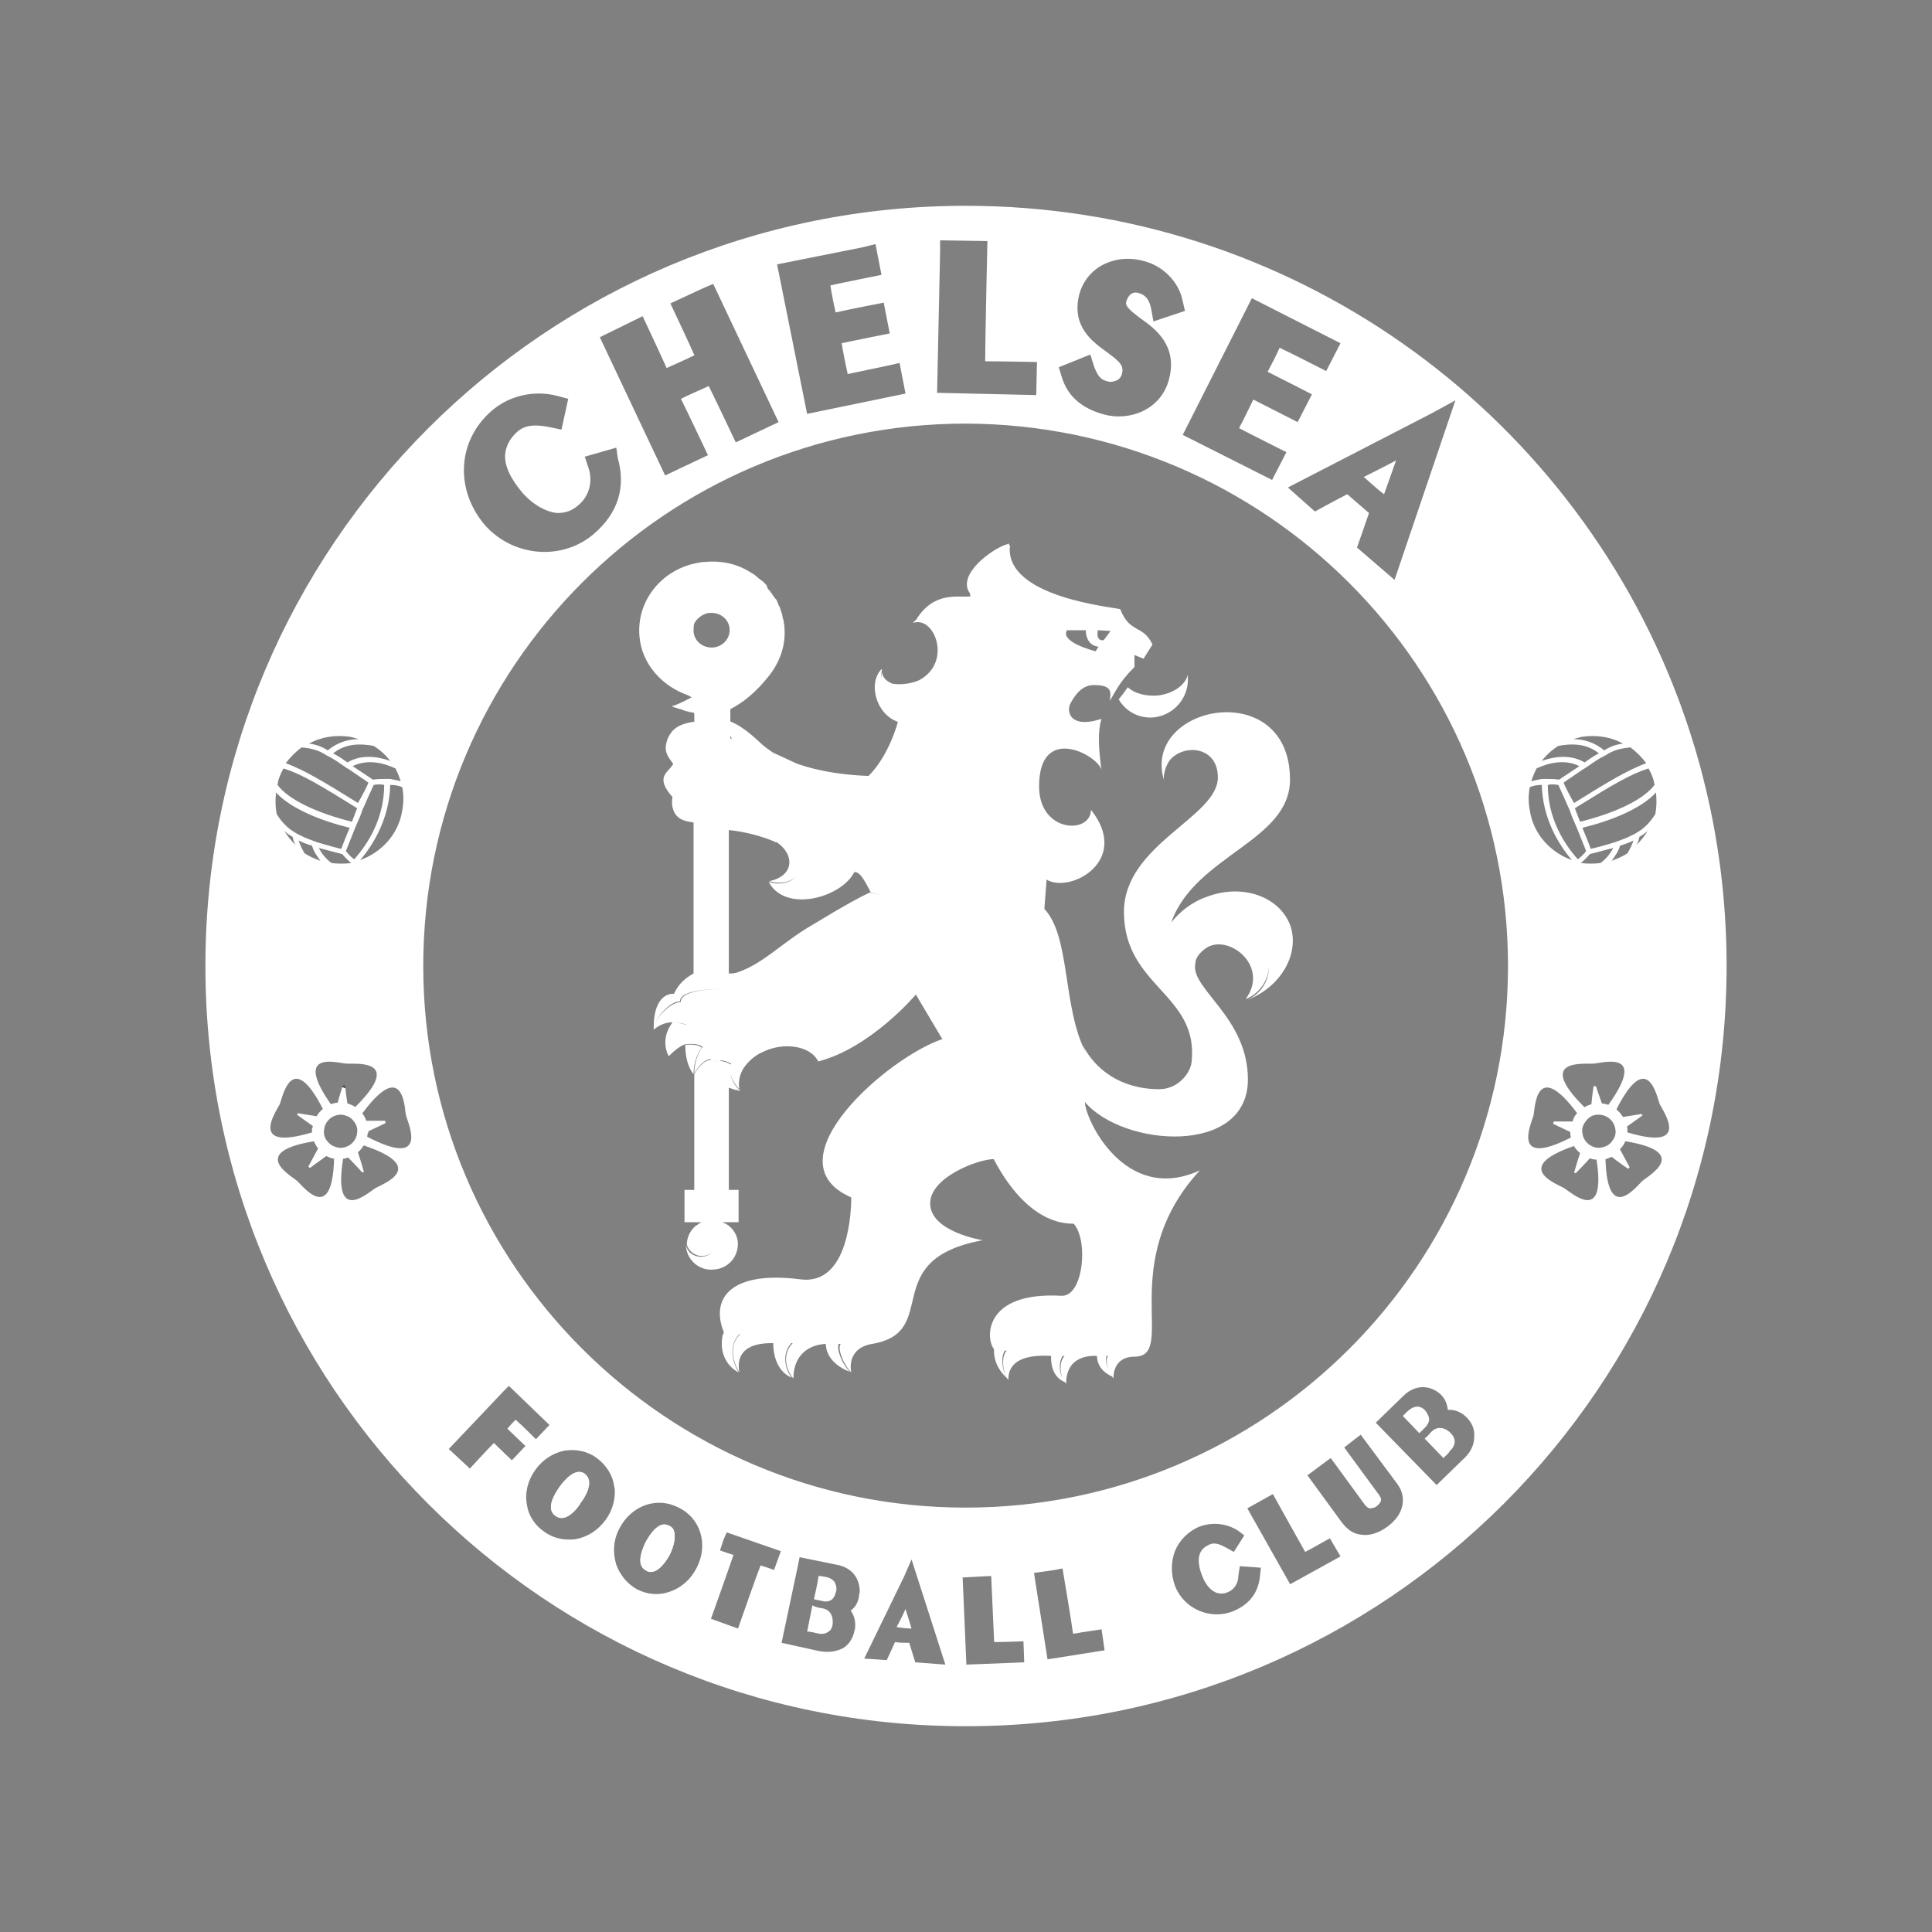
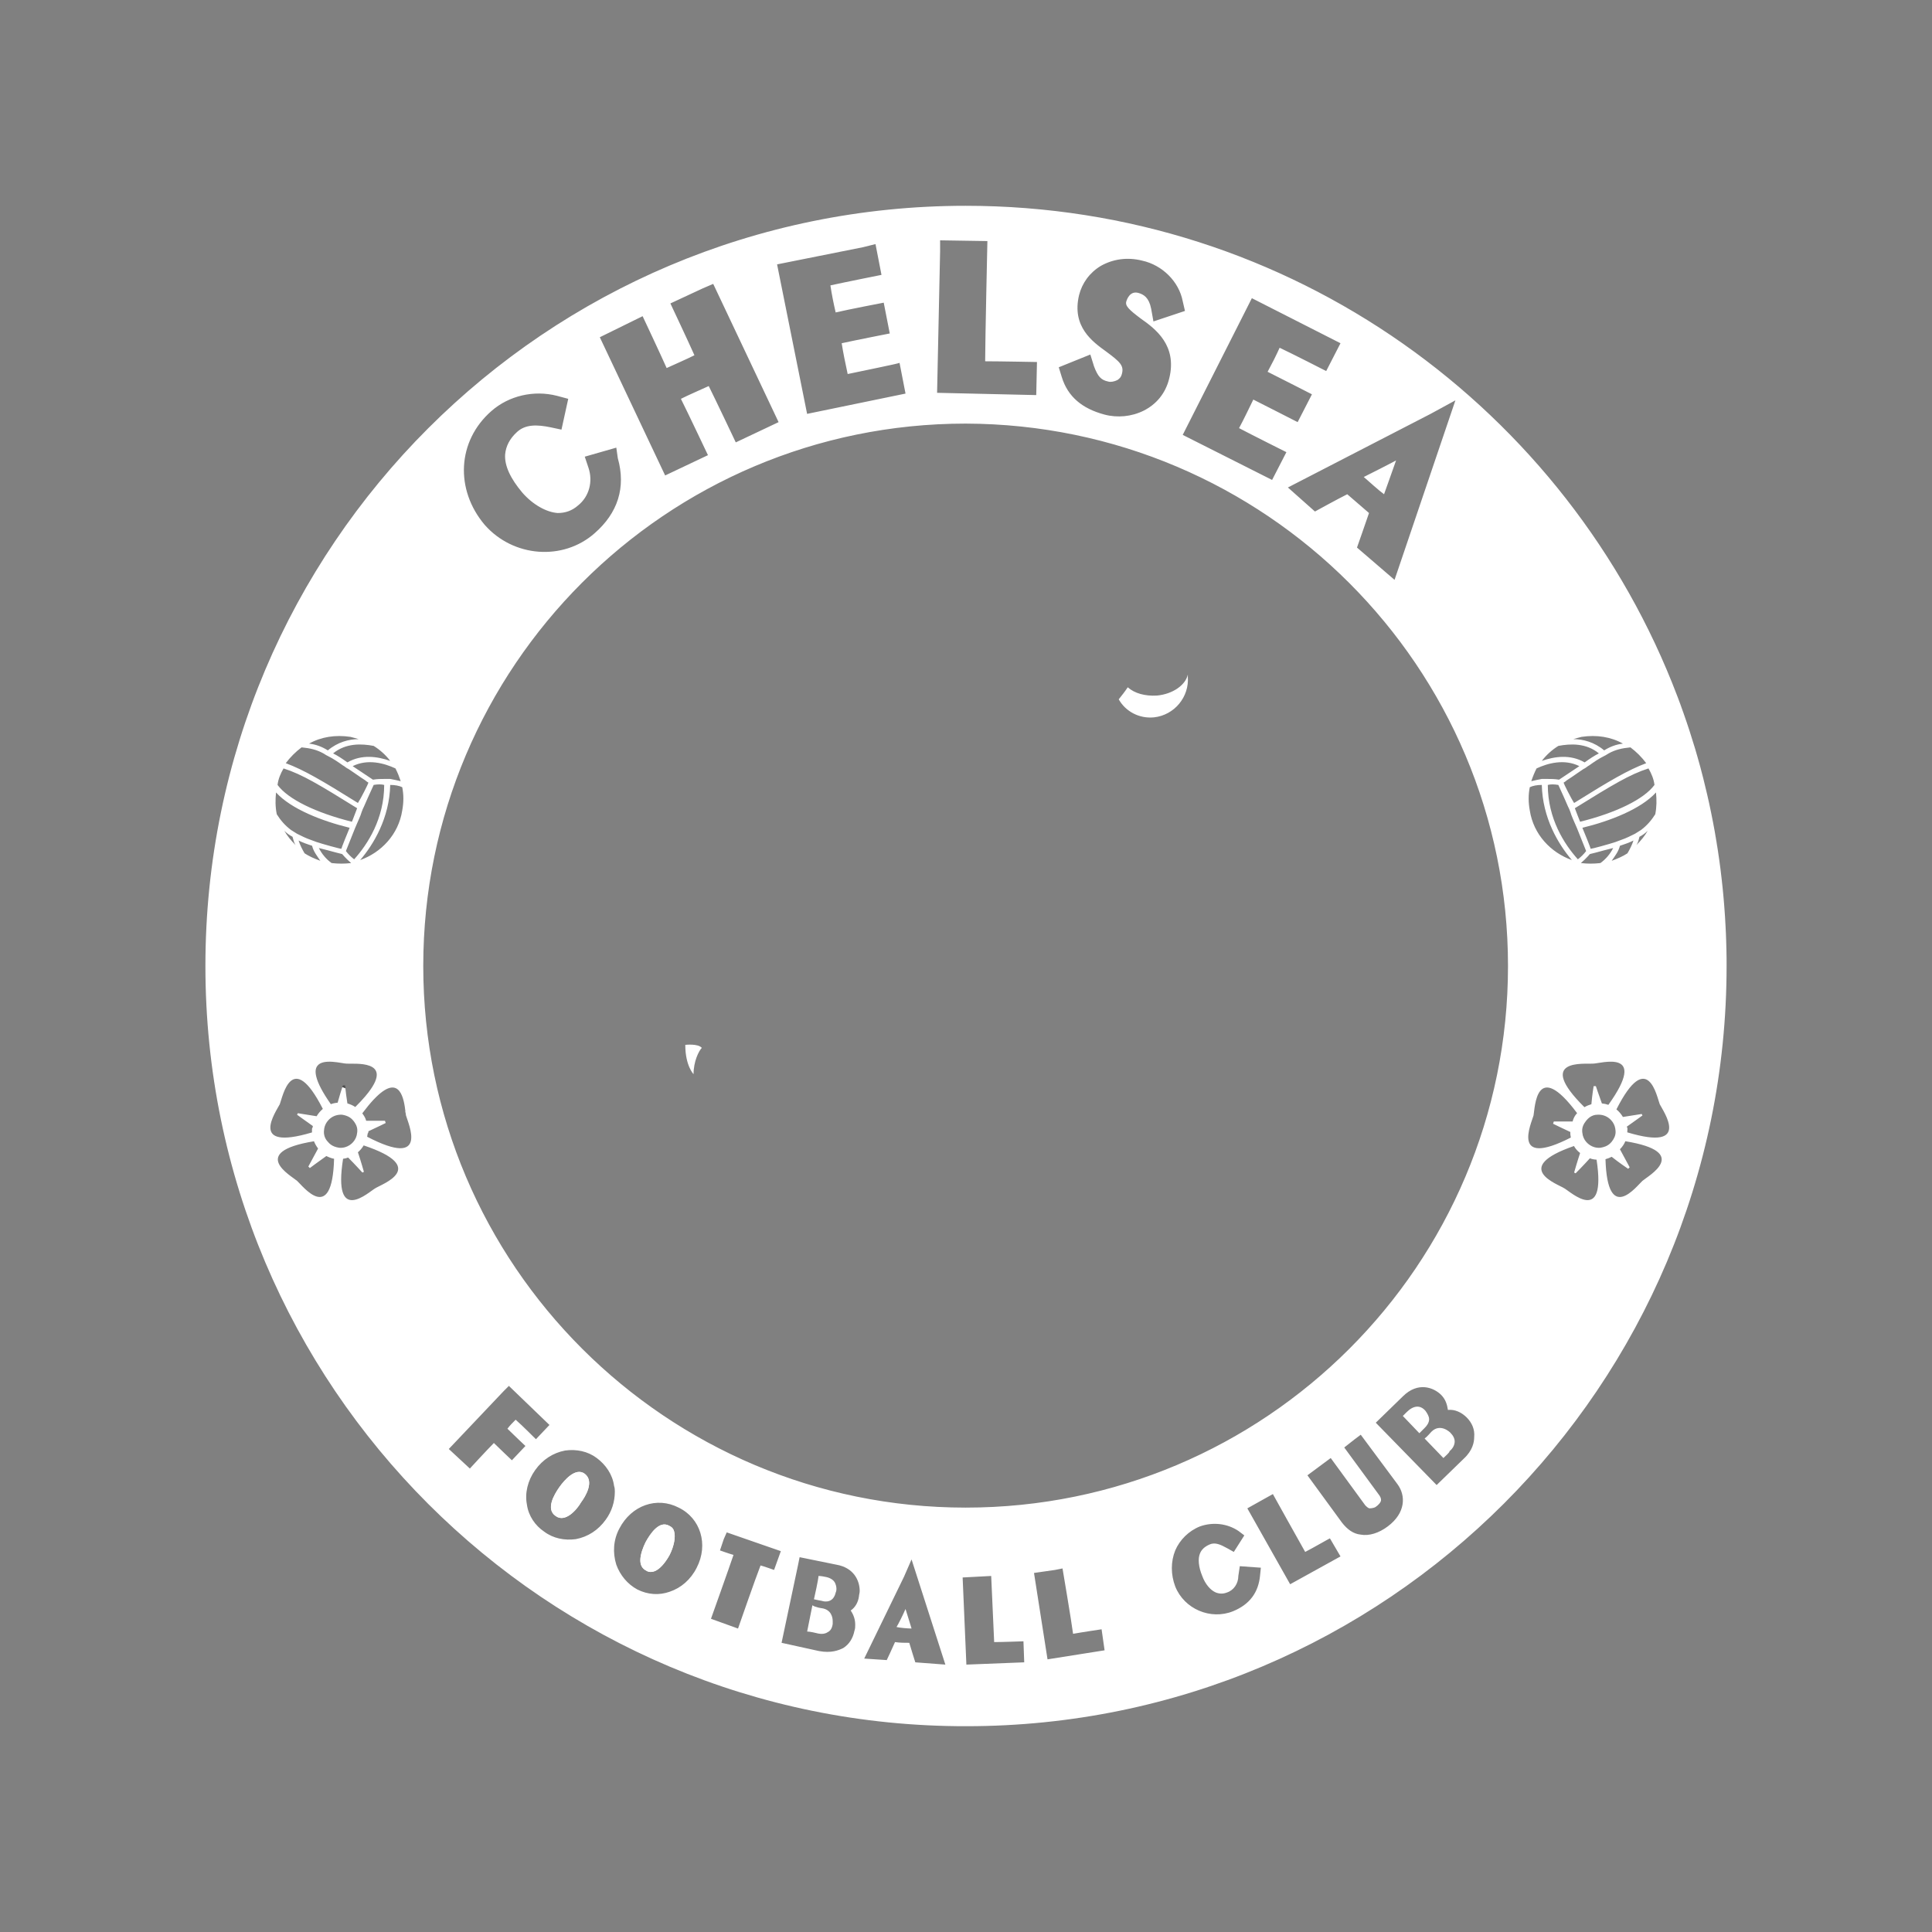
<svg xmlns="http://www.w3.org/2000/svg" id="Capa_1" data-name="Capa 1" viewBox="0 0 500 500">
  <rect x="0" y="0" width="500" height="500" fill="#808080" stroke="none" />
  <defs>
    <style>      .cls-1 {        fill: none;      }      .cls-1, .cls-2, .cls-3 {        stroke-width: 0px;      }      .cls-2 {        fill: #fff;      }      .cls-3 {        fill: #4c4c4c;      }    </style>
  </defs>
  <g>
    <g>
      <g>
        <path class="cls-2" d="m212.58,417.77s-.58-.19-.97-.19c-.19,1.56-.39,2.53-.78,3.89.39.19.78.19.78.19.78.19,1.36.19,1.75,0,.39-.39.39-.97.58-1.36,0-.19,0-.39.19-.58,0-.78-.39-1.75-1.56-1.94Z" />
        <path class="cls-2" d="m212.58,417.77s-.58-.19-.97-.19c-.19,1.56-.39,2.53-.78,3.89.39.19.78.19.78.19.78.19,1.36.19,1.75,0,.39-.39.39-.97.58-1.36,0-.19,0-.39.19-.58,0-.78-.39-1.75-1.56-1.94Z" />
      </g>
      <g>
        <path class="cls-2" d="m173.11,394.83c-2.53-1.36-4.86,2.14-6.03,4.28-.58,1.17-1.36,3.11-1.36,4.67,0,1.17.39,2.14,1.56,2.72.58.39,1.36.39,1.94.19,1.36-.39,2.92-2.14,4.08-4.28,1.17-2.33,1.56-4.67,1.17-6.03-.19-.78-.58-1.17-1.36-1.56Z" />
        <path class="cls-2" d="m173.11,394.83c-2.53-1.36-4.86,2.14-6.03,4.28-.58,1.17-1.36,3.11-1.36,4.67,0,1.17.39,2.14,1.56,2.72.58.39,1.36.39,1.94.19,1.36-.39,2.92-2.14,4.08-4.28,1.17-2.33,1.56-4.67,1.17-6.03-.19-.78-.58-1.17-1.36-1.56Z" />
      </g>
      <g>
        <path class="cls-2" d="m151.34,381.42c-2.33-1.75-5.25,1.56-6.61,3.5s-3.5,5.64-.97,7.39c2.53,1.94,5.64-1.75,6.61-3.5,1.17-1.56,3.5-5.44.97-7.39Z" />
        <path class="cls-2" d="m151.34,381.42c-2.33-1.75-5.25,1.56-6.61,3.5s-3.5,5.64-.97,7.39c2.53,1.94,5.64-1.75,6.61-3.5,1.17-1.56,3.5-5.44.97-7.39Z" />
      </g>
      <g>
        <path class="cls-2" d="m213.36,409.41c-.39,1.36-.39,1.94-.58,2.92.39.19.58.19.58.19,1.56.19,1.75-.58,1.94-1.17v-.58c0-.19,0-.39-.19-.58-.39-.19-.97-.58-1.75-.78Z" />
        <path class="cls-2" d="m213.36,409.41c-.39,1.36-.39,1.94-.58,2.92.39.19.58.19.58.19,1.56.19,1.75-.58,1.94-1.17v-.58c0-.19,0-.39-.19-.58-.39-.19-.97-.58-1.75-.78Z" />
      </g>
      <g>
        <path class="cls-2" d="m365,366.45c.78.97,1.17,1.36,2.14,2.33l.39-.39c.58-.39.78-.78.78-1.17s-.39-.78-.58-.97c-.39-.58-1.17-1.17-2.72.19Z" />
        <path class="cls-2" d="m365,366.45c.78.97,1.17,1.36,2.14,2.33l.39-.39c.58-.39.78-.78.78-1.17s-.39-.78-.58-.97c-.39-.58-1.17-1.17-2.72.19Z" />
      </g>
      <g>
        <path class="cls-2" d="m371.6,371.89s-.39.19-.58.58c.97,1.17,1.75,1.94,2.72,2.92.39-.39.58-.58.58-.58.58-.58.97-1.17.97-1.56s-.39-.78-.78-1.17c-.39-.39-1.56-1.36-2.92-.19Z" />
        <path class="cls-2" d="m371.6,371.89s-.39.19-.58.58c.97,1.17,1.75,1.94,2.72,2.92.39-.39.58-.58.58-.58.58-.58.97-1.17.97-1.56s-.39-.78-.78-1.17c-.39-.39-1.56-1.36-2.92-.19Z" />
      </g>
    </g>
    <path id="path3421" class="cls-2" d="m213.36,408.05c1.36.19,2.33.78,2.72,1.56.19.39.39.97.39,1.56,0,.19,0,.58-.19.97-.58,2.53-2.53,2.53-3.69,2.14,0,0-1.17-.19-1.94-.39.19-.78,1.17-5.25,1.17-6.03.78,0,1.56.19,1.56.19h0Zm-.58,8.17c2.33.39,2.72,2.33,2.72,3.3v.78c-.19,1.17-.58,1.75-1.36,2.14-.58.39-1.56.58-2.92.19,0,0-1.56-.39-2.33-.39.19-.78,1.17-6.03,1.36-6.8.78.58,2.53.78,2.53.78h0Z" />
    <path id="path3423" class="cls-2" d="m234.35,416.41c.39,1.36,1.36,4.28,1.56,5.05-.97,0-3.11-.19-3.89-.39.39-.58,1.75-3.3,2.33-4.67h0Z" />
    <path id="path3435" class="cls-2" d="m369.86,367.23c0,.97-.58,1.75-1.17,2.33l-1.36,1.36c-.58-.58-3.69-3.89-4.28-4.47l.97-.97c1.75-1.75,3.5-1.94,4.86-.39.58.78.97,1.56.97,2.14h0Zm3.69,10.11c-.58-.58-4.28-4.47-4.86-5.05.58-.39,1.75-1.75,1.75-1.75,2.33-2.33,4.86.19,4.86.19.78.78,1.17,1.56,1.17,2.33h0c0,.78-.39,1.75-1.36,2.53.19.19-1.17,1.36-1.56,1.75h0Z" />
    <path id="path3463" class="cls-2" d="m352.94,123.44c1.56-.78,5.83-2.92,8.36-4.28-.97,2.72-2.53,7.19-3.11,8.75-1.36-.97-3.89-3.3-5.25-4.47Z" />
    <path class="cls-2" d="m107.4,288.88l-2.44-.98c0-.09-.02-.19-.04-.29l2.48,1.27Z" />
    <path class="cls-3" d="m89.39,281.67l-.8-.31c.1-.28.15-.45.15-.45h.58s.02.28.07.76Z" />
    <g>
      <path class="cls-2" d="m289.52,180.98c1.75,3.11,5.25,5.05,9.14,4.67,5.25-.58,9.14-5.25,8.75-10.5v-.58c-.58,2.72-3.89,5.05-7.97,5.44-3.11.19-5.83-.58-7.58-2.14-.78,1.17-1.56,2.14-2.33,3.11Z" />
-       <path class="cls-2" d="m322.38,258.94c9.13-3.3,14.19-12.25,11.47-19.64-2.92-7.38-12.45-10.69-21.58-7.19-3.89,1.36-7,3.89-9.14,6.61,6.03-17.3,30.72-20.99,30.72-36.94,0-26.82-38.3-19.44-32.66,0v-.77c.15-1.67.74-3.14,1.62-4.37,3.72-4.23,12.37-3.46,12.37,4.56,0,10.3-24.3,17.3-24.3,34.8,0,19.44,19.44,21.19,17.5,38.88-.39,3.11-3.69,7-8.36,7-10.11,0-16.75-5.28-19.86-11.5l.81,1.97c-6.03-11.66-3.89-29.93-10.69-37.13l.58-7.58c6.03,3.69,21.97-4.86,11.47-18.08,0,6.42-13.42,6.03-13.42-6.03,0-16.52,15.36-7.97,16.14-4.27-.78-6.03-.97-9.92,0-13.22-8.36,2.72-9.14-2.14-7.97-4.09,1.17-2.13,2.92-4.66,6.03-4.66,4.66,0,4.47,1.75,4.08,4.08,1.75-2.72,2.33-4.66,6.41-8.75v-3.11l2.34.97,2.33-3.69c-2.53-5.25-5.83-2.72-8.36-9.14-2.14-.58-29.47-3.1-28.58-16.07l.14-.16c-.21-.22-.34-.5-.4-.65,0,0,.01,0,.02,0,0,0-.01,0-.02,0-.03-.07-.05-.12-.05-.12l-.35.2c-3.51.89-13.22,7.78-9.67,12.68.04.28.09.55.17.82h-.14c-2.92.36-9.28-1.5-13.91,6.01-.28.25-.57.5-.87.79.16-.03.3-.04.45-.06l.57-.08c5.02-.4,8.8,10.6.64,15.01-3.66,1.59-6.95.91-6.96.91-1.52-.59-2.55-1.62-2.67-2.95-.13.56-.2,1.1-.22,1.61-.04-.74.02-1.54.22-2.38h-.19c-3.5,3.69-1.36,11.66,4.28,13.6,0,0-2.14,8.56-7.59,14-5.21-.18-12.2-.92-18.59-3.2l-5.81-2.69-.21.18c-.03-.11-.05-.21-.08-.31-1.16-.77-2.52-1.74-3.5-2.72-3.01-2.83-5.48-4.55-7.58-5.36v-3.19c3.11-1.56,6.61-4.28,10.11-8.75,2.72-3.5,4.28-7.78,3.89-12.44,0-.58-.19-1.17-.19-1.56,0-.19,0-.39-.2-.58,0-.39-.19-.78-.19-1.17,0-.19-.2-.39-.2-.58-.19-.39-.19-.78-.39-1.17,0-.19-.19-.38-.19-.38-.2-.39-.39-.98-.58-1.37,0-.19-.2-.38-.39-.58-.2-.19-.39-.58-.59-.78-.19-.19-.19-.39-.38-.58-.2-.19-.39-.39-.39-.58-.2-.2-.39-.39-.59-.59-.39-.97-.39-1.16-.58-1.16-.39-.59-.97-.97-1.56-1.36l-.19-.2c-.39-.19-.58-.58-.97-.78l-.2-.19c-.39-.19-.58-.39-.97-.58-3.3-2.14-7.39-3.11-11.66-2.72-.97,0-1.75.19-2.72.38-8.95,1.95-15.17,9.92-14.39,18.86.56,7.08,5.76,12.9,12.53,15.26.29.17.58.34.88.49h.2c-2.53,1.36-4.67,2.33-5.25,2.33,0,0,.19.2.39.2s.19.19.39.19h.19c.2,0,.39.19.58.19.2,0,.39.2.59.2h.19c.39.19.97.39,1.56.58h.19c.2,0,.39.2.58.2h.2c.39,0,.58.19.97.19v2.33h-.39c-3.3.59-5.44,1.56-6.61,4.67-.97,2.92,0,4.08,1.56,6.22-1.36,2.33-4.86,3.31-.2,8.56-.39,1.94,0,5.05,2.92,6.02.97.39,1.75.39,2.53.58v39.08c-2.92,1.56-4.28,3.5-5.06,5.25,0,0-5.44-.78-5.25,9.33,0-.02,0-.03,0-.05,2.52-2.14,4.86-1.89,4.86-1.89-3.5,4.66-.97,8.75-.97,8.75,1.55-1.56,2.67-2.33,3.4-2.72s1.07-.39,1.07-.39c0,0,3.31-.39,4.28.77-.78.78-2.14,3.5-2.14,6.81,0,0,1.95-3.7,4.28-3.7v.2c-2.33,0-4.28,3.69-4.28,3.69v29.94h-2.53v8.36h4.48c-.49.16-.84.45-1.27.77-.03,0-.06.01-.1.01-1.55,1.16-2.52,3.11-2.52,5.05.58,1.75,2.14,2.92,3.89,2.92,1.09,0,2.05-.44,2.77-1.12-.77.81-1.84,1.31-2.97,1.31-1.94,0-3.5-1.16-3.89-2.91v.39c.39,3.5,3.5,6.22,7.2,5.83,3.69-.2,6.41-3.31,6.22-7-.2-2.33-1.75-4.47-4.09-5.25h4.28v-8.36h-2.53v-26.44c.59.2,1.17.39,1.75.58.2,0,.59,0,.78.2h.39s-2.01-1.81-2.44-4.08c.6,2.04,2.25,3.69,2.25,3.69-.59-3.5,1.36-5.83,1.36-5.83,1.16-1.56,2.72-2.92,4.47-3.7,5.25-2.72,12.44-1.94,14.58,2.34,13.61-3.5,25.27-17.31,25.27-17.31l6.81,11.47h.19c-14.19,4.67-45.3,31.69-23.72,41.03,0,2.72-.39,22.94-13.22,21.19-18.33-2.3-23.15,5.17-19.81,13.55,0,.21-.02.42-.02.64h-.19c-1.52,7.19,3.78,9.77,4.07,9.9-.19-.31-3.57-5.93.21-9.9h.19c-4.08,4.08-.19,9.91-.19,9.91-.78-4.24,1.14-7.71,8.75-7.58.09,7.36,4.56,8.85,4.84,8.93-1.33-1.34-3-5.83-.16-8.93h.37c-3.11,3.11-1.36,7.58.19,9.14,0-6.41,4.39-8.79,8.38-8.93.16,5.28,6.2,7.18,6.2,7.18-2.02-2.02-3.51-5.95-2.85-7.2h.52c-.97.98.58,5.25,2.72,7.39,0,0-1.55-6.22,5.45-7.39,18.08-3.11,1.16-21.77,28.57-26.82,0,0-13.6-2.14-13.6-9.53,0-6.76,12.27-11.4,16.43-11.47,8.72,16.52,18.18,16.72,20.7,16.72,3.89,4.28,2.52,18.86-3.11,18.66-20.42-1.16-19.64,11.28-17.5,13.81-.17,4.16,2.51,6.75,3.29,7.41.13.22.26.42.4.56,0-5.2,4.76-6.58,11.08-6.23-.17,5.03,2.67,6.44,3.48,6.74.13.17.26.32.41.46,0-6.3,4.68-7.35,7.98-7.2.06,3.37,2.82,4.86,3.87,5.3.13.19.26.38.4.54,0,0,0-.15,0-.39.02-.63.16-1.95.9-3.1.74-1.15,2.09-2.15,4.54-2.15,11.28,0-5.05-24.3,16.92-48.21-19.44,8.94-29.75-13.42-29.75-17.69,9.92,11.66,42.19,13.99,42.19-5.84,0-16.13-14.97-23.52-13.61-29.94.02-.28.06-.57.11-.85.31-1.01,1.07-2.02,2.42-3.03,5.64-4.28,16.91,4.27,10.5,13.02,3.43-1.33,5.92-4.73,6.02-8.53v.17c0,4.08-2.52,7.39-6.02,8.75Zm-38.26-95.84l3.31.19-1.75,2.33c.19,0-2.14.78-1.56-2.53Zm-7.97,0h4.86s-.19,3.89,3.3,4.28l-.78,1.17s-9.33-2.33-7.39-5.44Zm-53.25,51.44c-.02-.06-.04-.12-.06-.19.02.05.04.11.06.19Zm-33.89-24.17c.13.28.27.57.4.85-.26-.08-.4-.13-.4-.13v-.72Zm-9.51-26.82c0-.08-.01-.17-.01-.26,0-.58,0-1.36.19-1.94.63-1.33,2.47-2.73,4.08-2.73,2.53-.19,4.86,1.56,5.06,4.09.19,2.52-1.75,4.66-4.28,4.86-2.5.19-4.81-1.53-5.04-4.02Zm6.99,11.41c.03-.09.06-.18.09-.27-.02.07-.03.15-.05.22,0,.02-.03.03-.04.05Zm-11.77,89.65c1.74.09,2.82.55,2.82.55,0,.18-1.08-.42-2.82-.55Zm1.46-5.28c-2.32,0-5.77,3.21-6.73,5.85.94-2.68,4.23-6.05,6.54-6.05,0-2.63,6.42-3.16,11.29-3.27-4.85.13-11.1.72-11.1,3.47Zm9.14,15.16c-.07.35-.11.69-.12,1.03,0-.35.04-.7.1-1.06.35.01.7.04,1.04.09-.33-.04-.68-.06-1.02-.06Zm3.81,1c-.73-.48-1.69-.8-2.73-.93.04,0,.09,0,.13.01-.04-.07-.08-.14-.12-.2,1.1.13,2.06.46,2.8.9-.04.07-.05.15-.08.22Zm36.04-44.54c-2.14.97-6.22,3.11-15.16,8.55-7.39,4.28-12.25,9.72-18.86,12.05-.97.39-1.75.39-2.53.39v-37.13c1.75.19,6.42.78,11.67,2.92,0,0,.19,0,.19.19.22,0,.41.03.59.08,4.64,3.16,4.48,8.71-1.95,10.03,2.59.86,5.27.34,6.82-1.09-1.51,1.58-4.31,2.18-7.01,1.28,4.27,8.17,18.86,4.09,22.16-2.52,1.56-.2,2.92,2.72,4.28,5.25,0,0,.9.33,2.93.69-2.16-.34-3.13-.69-3.13-.69Zm35.16,125.2c-.87-1.57-1.41-4.91-.28-6.62h.5c-1.42,1.43-1.04,4.79-.22,6.62Zm14.68.63c-.96-1.71-.99-4.43.01-5.88h.5c-1.22,1.22-1.35,3.99-.51,5.88Zm11.37-5.88h.42c-.57.57-.46,1.96,0,3.33-.53-1.25-.74-2.56-.42-3.33Z" />
      <path class="cls-2" d="m177.35,270.41c0,5.44,2.14,7.58,2.14,7.58,0-3.3,1.36-6.03,2.14-6.8-.97-1.17-4.28-.78-4.28-.78Z" />
-       <polygon class="cls-2" points="200.54 194.78 200.09 194.78 200.38 194.91 200.54 194.78" />
    </g>
    <path class="cls-2" d="m445.26,224.93c-.41-3.28-.91-6.53-1.49-9.76.57,3.22,1.07,6.48,1.49,9.76Zm-11.16-44.73c.56,1.46,1.09,2.93,1.61,4.41-.51-1.48-1.05-2.95-1.6-4.41h0Z" />
    <path class="cls-2" d="m446.8,246c0-.26-.01-.52-.02-.78,0-.6-.03-1.2-.05-1.79-.04-1.19-.08-2.38-.15-3.56-.04-.83-.09-1.67-.14-2.51-.03-.57-.07-1.14-.12-1.71-.03-.49-.06-.98-.11-1.47-.04-.61-.09-1.21-.15-1.81-.14-1.56-.29-3.11-.47-4.66-.1-.93-.21-1.86-.33-2.78-.42-3.28-.92-6.54-1.49-9.76-.15-.81-.3-1.62-.45-2.42-.15-.8-.31-1.61-.48-2.41-.16-.8-.33-1.6-.5-2.39-.18-.8-.35-1.6-.54-2.39-.31-1.36-.64-2.71-.98-4.06-.25-1.01-.52-2.02-.79-3.03-.22-.78-.43-1.55-.65-2.33-.22-.81-.46-1.61-.7-2.42-.46-1.52-.93-3.03-1.42-4.54-.5-1.53-1.01-3.06-1.55-4.57-.52-1.48-1.05-2.95-1.61-4.41-28.16-74.21-99.95-126.94-184.19-126.94-108.68,0-196.75,88.06-196.75,196.74s88.07,196.93,196.94,196.74c108.67,0,196.74-88.07,196.74-196.74v-.2c0-1.27,0-2.54-.04-3.8Zm-30.55,39.93h-.01c-.53-.19-1.09-.31-1.67-.36-.78-2.13-1.56-4.47-1.56-4.47h-.58s-.39,2.34-.58,4.67c-.61.18-1.23.43-1.8.77-12.89-12.76.2-11.09,2.19-11.27,1.99,0,14.53-4.03,4.01,10.66Zm8.43-71.12c-.58.39-.97.58-1.55.97-1.17.58-2.34,1.17-3.5,1.56-.59.19-.98.39-1.56.58-1.75.58-6.03,1.75-6.41,1.75,0-.2-1.56-4.08-2.14-5.44,7.19-1.75,15.16-4.86,19.05-9.14.19,1.94.19,3.69-.19,5.64-.98,1.55-2.14,2.91-3.7,4.08Zm1.75.19c-.78,1.36-1.75,2.53-2.92,3.7.39-.59.59-1.36.78-2.14.78-.39,1.56-.97,2.14-1.56Zm-14.97,6.03l1.56-.39c1.36-.39,2.91-.78,4.47-1.17-.78,1.56-1.95,2.92-3.31,3.89-1.75.2-3.3.2-5.05,0,1.36-1.16,2.33-2.33,2.33-2.33Zm-3.11,1.36c-3.5-3.89-7.78-10.5-7.78-19.25.78-.19,1.56-.19,2.73,0,1.16,2.53,1.94,4.28,2.52,5.64.2.39.39.78.59,1.36.19.78,1.16,2.92,1.16,2.92l.59,1.36,2.33,5.83c-.58.78-1.36,1.56-2.14,2.14Zm10.89-3.5c1.16-.39,2.33-.78,3.5-1.36-.39,1.17-.97,2.33-1.56,3.31-1.16.77-2.53,1.36-4.08,1.94.78-1.17,1.75-2.33,2.14-3.89Zm-10.31-6.22c-.19-.39-.97-2.53-1.36-3.5,9.72-6.03,14.2-8.75,19.06-10.3.77,1.36,1.36,2.72,1.55,4.27-2.72,3.7-9.91,7.2-19.25,9.53Zm-1.55-4.86c-.78-1.17-2.72-5.05-2.72-5.25.19-.19.39-.19.77-.58,1.56-.97,4.48-3.11,4.67-3.11.39-.2.78-.59,1.17-.78,1.36-.97,2.52-1.75,3.69-2.33.39-.2.78-.39,1.36-.78,1.75-.97,3.5-1.36,5.64-1.56,1.55,1.17,2.92,2.53,4.08,4.09-4.66,1.75-9.33,4.47-18.66,10.3Zm7.78-13.61c-2.53-2.14-5.45-2.91-7.98-2.91.59-.2,1.37-.39,2.14-.59,3.89-.58,7.59,0,10.7,1.75-1.75.2-3.31.78-4.86,1.75Zm-1.37.78c-1.16.58-2.33,1.36-3.69,2.33-3.69-2.14-7.78-1.55-11.08-.39,1.17-1.55,2.72-2.91,4.28-3.88,3.11-.59,7.19-.78,10.49,1.94Zm-5.05,3.3l-5.25,3.5c-1.17-.19-2.14-.19-3.11-.19h-1.36c-.97.19-1.94.39-2.72.58.39-1.16.78-2.14,1.36-3.3,2.91-1.36,7.19-2.53,11.08-.59Zm-9.72,4.86c.19,8.56,4.28,15.36,7.78,19.45-5.45-1.95-9.92-6.61-10.89-12.84-.39-2.13-.39-4.08,0-6.02.78-.39,1.94-.59,3.11-.59Zm-22.36-99.53l-15.75,46.46-9.72-8.36s2.33-6.61,3.11-8.94c-1.55-1.36-4.08-3.5-5.63-4.86-2.34,1.16-8.36,4.47-8.36,4.47l-7-6.22,36.93-19.05,6.42-3.5Zm-52.68-26.44l22.94,11.66-3.7,7.2s-8.75-4.48-12.05-6.03c-.97,2.14-1.95,4.08-3.11,6.22,3.11,1.55,11.47,5.83,11.47,5.83l-3.7,7.2s-8.36-4.28-11.47-5.84c-1.16,2.34-2.33,4.86-3.69,7.39,3.31,1.75,12.25,6.22,12.25,6.22l-3.7,7.19-23.13-11.66,16.52-32.66,1.37-2.72Zm-37.72,13.8c-3.5-2.53-8.94-6.41-7-14.58.78-3.11,2.72-5.83,5.64-7.58,3.11-1.75,6.8-2.33,10.69-1.36,5.25,1.16,9.53,5.44,10.5,10.5l.58,2.52-8.16,2.72-.59-3.3c-.58-2.92-1.94-3.69-3.3-4.08-2.14-.59-2.92,1.55-3.11,2.14-.39,1.16.58,2.13,3.69,4.47,3.89,2.72,9.53,7,7.39,15.55-1.94,7.97-10.11,11.08-16.72,9.33-5.83-1.55-9.53-4.66-11.08-9.72l-.78-2.53,8.17-3.3.97,3.11c.97,2.53,1.75,3.5,3.69,3.89.59.19,1.56,0,2.34-.39.58-.39.97-.78,1.16-1.56.59-2.14-.39-3.11-4.08-5.83Zm-42.96-25.86v-2.91l12.24.19s-.58,26.05-.58,31.11c3.5,0,13.41.19,13.41.19l-.19,8.56-25.66-.59.78-36.55Zm-19.83-1.16l3.11-.78,1.55,7.97s-9.72,1.94-13.22,2.72c.39,2.53.78,4.47,1.36,7,3.31-.78,12.44-2.53,12.44-2.53l1.56,7.97s-8.94,1.75-12.44,2.53c.39,2.53.97,5.25,1.55,7.97,3.5-.77,13.42-2.72,13.42-2.91l1.55,7.97-25.47,5.25-7.77-38.69,22.36-4.47Zm-57.16,17.88s4.67,9.92,6.22,13.42c2.53-1.17,4.86-2.14,7.19-3.31-1.55-3.5-6.22-13.41-6.22-13.41l8.36-3.89,2.72-1.17,16.92,35.78-11.08,5.24s-5.25-11.08-7-14.58c-2.53,1.17-4.86,2.14-7.2,3.31,1.75,3.5,7,14.58,7,14.58l-11.08,5.25-16.91-35.77,11.08-5.45Zm-39.08,24.5c4.47-3.89,10.89-5.44,16.92-3.89l2.91.78-1.75,7.97-2.72-.58c-3.69-.78-6.61-.78-8.75,1.16-1.94,1.75-2.91,3.7-3.11,5.83-.19,2.92,1.36,6.23,4.47,9.92,2.73,3.11,6.22,5.05,9.14,5.25,1.95,0,3.69-.58,5.25-1.95,2.92-2.33,3.89-6.22,2.72-9.72l-.97-2.91,8.16-2.34.39,2.73c2.14,7.58,0,14.19-6.02,19.44-8.17,7.19-21,6.22-28.39-2.14-7.77-9.14-7.19-21.77,1.75-29.55Zm-23.13,103.42c-.97,6.23-5.45,10.89-10.89,12.84,3.5-4.09,7.58-10.89,7.78-19.45,1.16,0,2.33.2,3.11.59.39,1.94.39,3.89,0,6.02Zm-13.22,13.61c-1.75.2-3.31.2-5.06,0-1.36-.97-2.52-2.33-3.3-3.89,1.55.39,3.11.78,4.47,1.17l1.56.39s.97,1.17,2.33,2.33Zm-1.36-3.11l2.33-5.83.58-1.36s.98-2.14,1.17-2.92c.19-.58.39-.97.58-1.36.59-1.36,1.36-3.11,2.53-5.64,1.17-.19,1.94-.19,2.72,0,0,8.75-4.27,15.36-7.77,19.25-.78-.58-1.56-1.36-2.14-2.14Zm-6.61,2.53c-1.56-.58-2.92-1.17-4.08-1.94-.59-.98-1.17-2.14-1.56-3.31,1.17.58,2.33.97,3.5,1.36.39,1.56,1.36,2.72,2.14,3.89Zm-.8,53.1c1.49-2.08,6.51-.61,7.6-.61,1.76.16,12.22-1.13,5.66,7.42-.25.33-.53.68-.84,1.04-.71.83-1.56,1.75-2.58,2.76-.64-.42-1.34-.72-2.04-.92-.25-1.51-.43-3.03-.52-3.9l-.8-.31c-.25.78-.79,2.45-1.21,4.02-.62.05-1.21.18-1.76.38-2.23-3.18-3.37-5.47-3.76-7.1-.33-1.3-.19-2.18.25-2.78Zm21.6-73.71c-.78-.19-1.75-.39-2.72-.58h-1.36c-.98,0-1.95,0-3.11.19l-5.25-3.5c3.89-1.94,8.16-.77,11.08.59.58,1.16.97,2.14,1.36,3.3Zm-7-9.13c1.56.97,3.11,2.33,4.28,3.88-3.31-1.16-7.39-1.75-11.08.39-1.36-.97-2.53-1.75-3.7-2.33,3.31-2.72,7.39-2.53,10.5-1.94Zm-6.03-2.34c.78.2,1.56.39,2.14.59-2.52,0-5.44.77-7.97,2.91-1.55-.97-3.11-1.55-4.86-1.75,3.11-1.75,6.81-2.33,10.69-1.75Zm-12.63,2.72c2.14.2,3.89.59,5.64,1.56.58.39.97.58,1.36.78,1.16.58,2.33,1.36,3.69,2.33.39.19.78.58,1.17.78.19,0,3.11,2.14,4.66,3.11.39.39.59.39.78.58,0,.2-1.94,4.08-2.72,5.25-9.33-5.83-14-8.55-18.67-10.3,1.17-1.56,2.53-2.92,4.09-4.09Zm-4.67,5.45c4.86,1.55,9.33,4.27,19.05,10.3-.39.97-1.16,3.11-1.36,3.5-9.33-2.33-16.52-5.83-19.24-9.53.19-1.55.77-2.91,1.55-4.27Zm-1.94,6.22c3.89,4.28,11.86,7.39,19.05,9.14-.58,1.36-2.14,5.24-2.14,5.44-.39,0-4.66-1.17-6.41-1.75-.59-.19-.98-.39-1.56-.58-1.17-.39-2.33-.98-3.5-1.56-.58-.39-.97-.58-1.55-.97-1.56-1.17-2.73-2.53-3.7-4.08-.39-1.95-.39-3.7-.19-5.64Zm5.05,13.61c-1.16-1.17-2.14-2.34-2.91-3.7.58.59,1.36,1.17,2.13,1.56.2.78.39,1.55.78,2.14Zm-4.08,67.07c.72-1.8,3.1-14.57,11.14,1.21-.63.53-1.18,1.18-1.61,1.9-2.34-.39-4.86-.78-4.86-.78l-.2.39s2.14,1.56,4.08,2.92c0,.19,0,.39-.19.58-.04.37-.05.73-.02,1.08-16.72,5.01-9.23-5.51-8.34-7.3Zm4.47,19.83c-1.43-1.25-12.72-7.44,4.38-10.24.25.66.62,1.28,1.06,1.88-1.16,2.14-2.52,4.66-2.52,4.66l.39.39s2.33-1.75,4.27-3.11c.59.29,1.28.59,2,.71-.47,17.25-8.15,6.96-9.58,5.71Zm9.58-8.91c-.61-.25-1.14-.62-1.61-1.2-.17-.17-.32-.36-.45-.56-.47-.73-.67-1.64-.52-2.55.01-.12.03-.24.04-.36.14-.8.52-1.52,1.05-2.1.68-.76,1.64-1.27,2.68-1.4.29-.05.6-.05.9-.03.36.06.7.14,1.02.25.72.24,1.35.63,1.89,1.31.18.22.33.44.46.66.41.66.61,1.34.55,2.1-.01.12-.02.23-.04.35-.08.92-.46,1.76-1.04,2.41-.54.62-1.25,1.08-2.06,1.32-.49.14-1.02.2-1.56.15-.47-.08-.91-.18-1.31-.35Zm10.64,10.85c-1.62.9-11.06,9.78-8.31-7.65.44-.05.87-.14,1.31-.32,1.75,1.75,3.69,3.89,3.69,3.89l.39-.19s-.77-2.73-1.55-5.06c.58-.5,1.09-1.1,1.49-1.78,17.16,5.75,4.61,10.03,2.98,11.11Zm-2.08-13.35c.06-.27.11-.56.14-.84.19-.19.19-.39.19-.58,2.14-.97,4.47-2.14,4.47-2.14l-.19-.58h-4.86c-.18-.7-.52-1.25-1.01-1.92,1.08-1.44,2.05-2.61,2.92-3.54.28-.29.54-.56.8-.81,6.11-5.88,7.09.86,7.44,3.83l.04.29c.04.34.08.61.11.78.54,1.99,6.14,13.93-10.05,5.51Zm37.46,83.73s-3.3-3.11-4.66-4.47c-1.75,1.75-6.22,6.61-6.22,6.61l-5.45-5.06,14.19-14.97,1.36-1.36,10.5,10.11-3.5,3.69s-3.69-3.69-5.25-5.05c-.97.97-1.36,1.36-2.13,2.33,1.36,1.36,4.66,4.47,4.66,4.47l-3.5,3.7Zm16.53,20.41c-2.92.39-5.84-.19-8.17-1.94-2.33-1.56-4.08-4.09-4.47-7-.58-2.92.19-6.22,2.14-8.94,1.94-2.73,4.66-4.48,7.78-5.06,2.91-.39,5.83.2,8.16,1.95,2.33,1.74,4.08,4.27,4.47,7.19.2.58.2,1.16.2,1.55,0,2.53-.78,5.06-2.34,7.2-1.94,2.72-4.66,4.47-7.77,5.05Zm31.3,7.39c-1.56,3.11-4.09,5.25-7,6.22-2.72.97-5.64.78-8.36-.58-2.53-1.36-4.47-3.7-5.45-6.42-.97-3.11-.77-6.41.78-9.33,3.11-6.03,9.72-8.36,15.36-5.44,5.64,2.72,7.78,9.52,4.67,15.55Zm20.02.58s-2.72-.97-3.5-1.16c-1.16,2.91-5.83,16.33-5.83,16.33l-7-2.53s4.86-13.61,5.83-16.53c-.77-.19-3.5-1.16-3.5-1.16l.98-2.92.77-1.75,14,4.86-1.75,4.86Zm21.97,6.81c-.2,1.55-.97,2.91-2.14,3.69.78,1.17,1.17,2.33,1.17,3.69,0,.59,0,.98-.2,1.56-.39,1.94-1.36,3.5-2.91,4.47-1.17.58-3.11,1.36-6.22.78l-9.73-2.14,4.28-20.22.39-1.94,9.53,1.94c4.47.78,6.02,4.08,6.02,6.81,0,.58-.19.97-.19,1.36Zm14.58,17.1s-1.17-3.69-1.56-5.05c-1.16,0-2.52,0-3.69-.19-.58,1.36-2.14,4.66-2.14,4.66l-5.83-.39,10.3-21.19,1.95-4.47,8.75,27.22-7.78-.59Zm13.22.59l-.97-22.55,7.39-.39.77,17.11c2.14,0,7.39-.2,7.58-.2l.2,5.44-14.97.59Zm21-1.36l-3.5-22.36,5.44-.78,1.94-.39s2.34,13.81,2.73,16.92c2.13-.39,7.38-1.17,7.38-1.17l.78,5.44-14.77,2.34Zm55.01-21.78c-.39,4.47-2.72,7.58-7,9.33-5.83,2.34-12.63-.58-14.96-6.41-1.17-3.11-1.17-6.42,0-9.33,1.16-2.72,3.49-5.06,6.41-6.22,3.31-1.17,7-.78,9.92,1.16l1.55,1.17-2.72,4.28-1.75-.98c-1.75-.97-3.11-1.55-4.47-.97-1.36.59-2.14,1.36-2.53,2.33-.58,1.37-.39,3.5.58,5.84.78,2.14,2.14,3.69,3.5,4.27.98.39,1.95.39,2.92,0,1.75-.58,2.92-2.33,2.92-4.27l.38-2.53,5.45.39-.2,1.94Zm7.78,2.34l-11.08-19.64,4.86-2.72,1.75-.97s6.8,12.24,8.36,14.97c1.94-.98,6.61-3.7,6.41-3.5l2.73,4.66-13.03,7.2Zm25.27-14.97c-2.33,1.75-4.86,2.52-7,2.13-1.94-.19-3.49-1.36-4.86-3.11l-8.94-12.24,6.03-4.47,8.94,12.24c.39.39.78.78,1.17.78.58,0,1.36-.19,1.55-.39.59-.39,1.36-1.16,1.36-1.75,0-.19,0-.58-.39-1.16l-9.13-12.45,2.72-2.14,1.55-1.16,9.53,12.83c2.14,2.92,2.14,7.39-2.53,10.89Zm22.36-23.14c0,1.36-.39,3.5-2.72,5.64l-7,6.8-15.75-16.13,7-6.81c3.89-3.88,7.97-2.33,9.92-.39,1.16,1.17,1.55,2.53,1.75,3.89,1.75-.19,3.49.59,4.86,1.95,1.36,1.36,2.13,3.11,1.94,5.05Zm-131.61,18.28c-77.38,0-140.37-62.8-140.37-140.17s62.8-140.37,140.37-140.37c77.56.2,140.36,62.99,140.36,140.37s-62.8,140.17-140.36,140.17Zm146.97-101.49c.36-1.8.55-14.97,11.28-.59h-.01c-.58.59-.97,1.37-1.16,2.15h-4.86l-.2.58s2.34,1.17,4.47,2.14v.58c.03.29.07.58.13.86-15.7,8.02-10.19-3.74-9.65-5.72Zm7.97,18.86c-1.61-1.07-13.94-5.27,2.49-10.95.39.69.92,1.31,1.59,1.81-.78,2.34-1.55,5.06-1.55,5.06l.39.19s1.94-1.94,3.69-3.88c.58.23,1.15.32,1.73.35,2.63,17.12-6.73,8.31-8.34,7.42Zm9.33-10.5c-.54.05-1.07-.01-1.56-.15-.81-.24-1.52-.7-2.07-1.32-.58-.65-.96-1.49-1.04-2.41-.02-.12-.03-.24-.04-.35-.05-.76.15-1.44.55-2.1.14-.22.29-.44.47-.66.52-.66,1.13-1.13,1.82-1.37.34-.13.71-.19,1.09-.19.31-.02.61-.02.91.03,1.04.13,1.99.65,2.67,1.41.53.57.9,1.29,1.04,2.09.02.12.04.24.05.36.15.93-.07,1.75-.57,2.54-.11.19-.25.38-.4.57-.47.58-1,.95-1.61,1.2-.4.17-.84.27-1.31.35Zm10.89,8.56c-1.43,1.25-9.08,11.5-9.57-5.6.58-.15,1.12-.38,1.6-.62,1.94,1.55,4.27,3.11,4.27,3.11l.39-.39s-1.36-2.53-2.52-4.67c.65-.66,1.1-1.35,1.4-2.08,17.18,2.8,5.86,9,4.43,10.25Zm-3.93-12.55c.03-.28.04-.58.04-.87,0-.19,0-.38-.19-.58,1.94-1.36,4.08-2.92,4.08-2.92l-.2-.38s-2.52.38-4.86.77c-.45-.75-1.02-1.42-1.68-1.96,8.09-15.98,10.49-3.15,11.21-1.34.89,1.79,8.4,12.34-8.4,7.28Z" />
  </g>
  <rect class="cls-1" x="53.16" y="53.16" width="393.68" height="393.68" />
</svg>